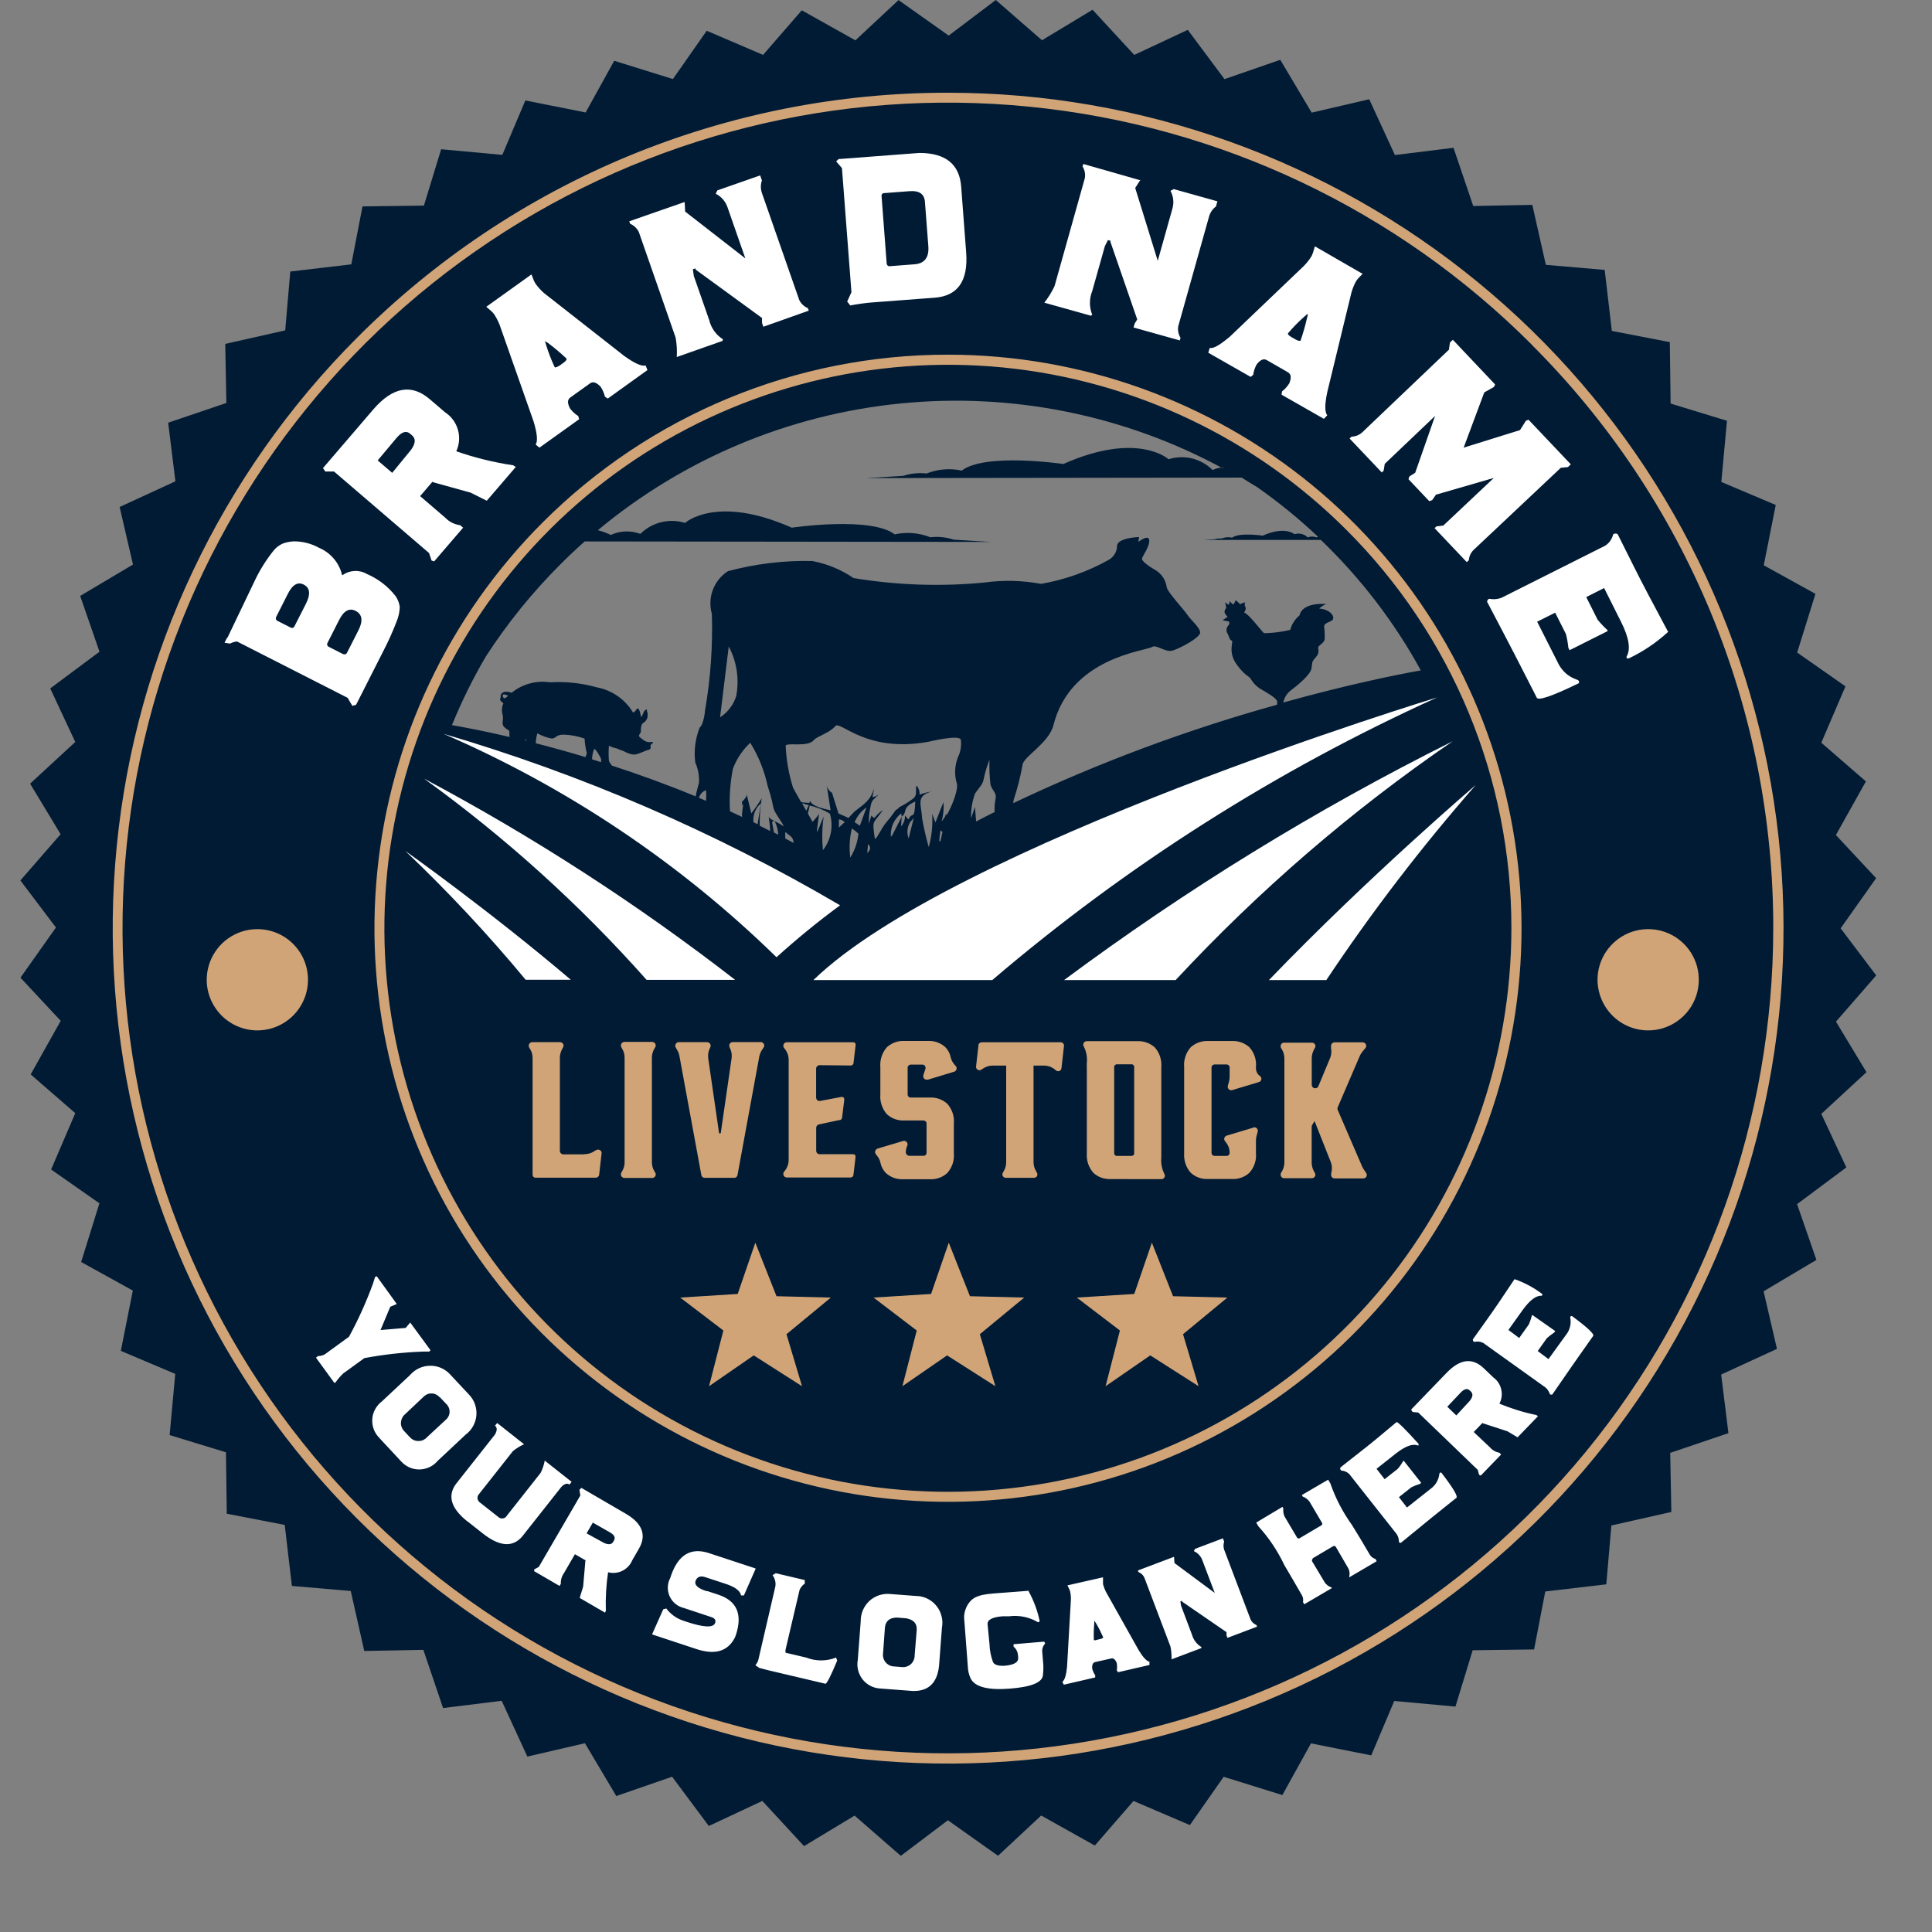
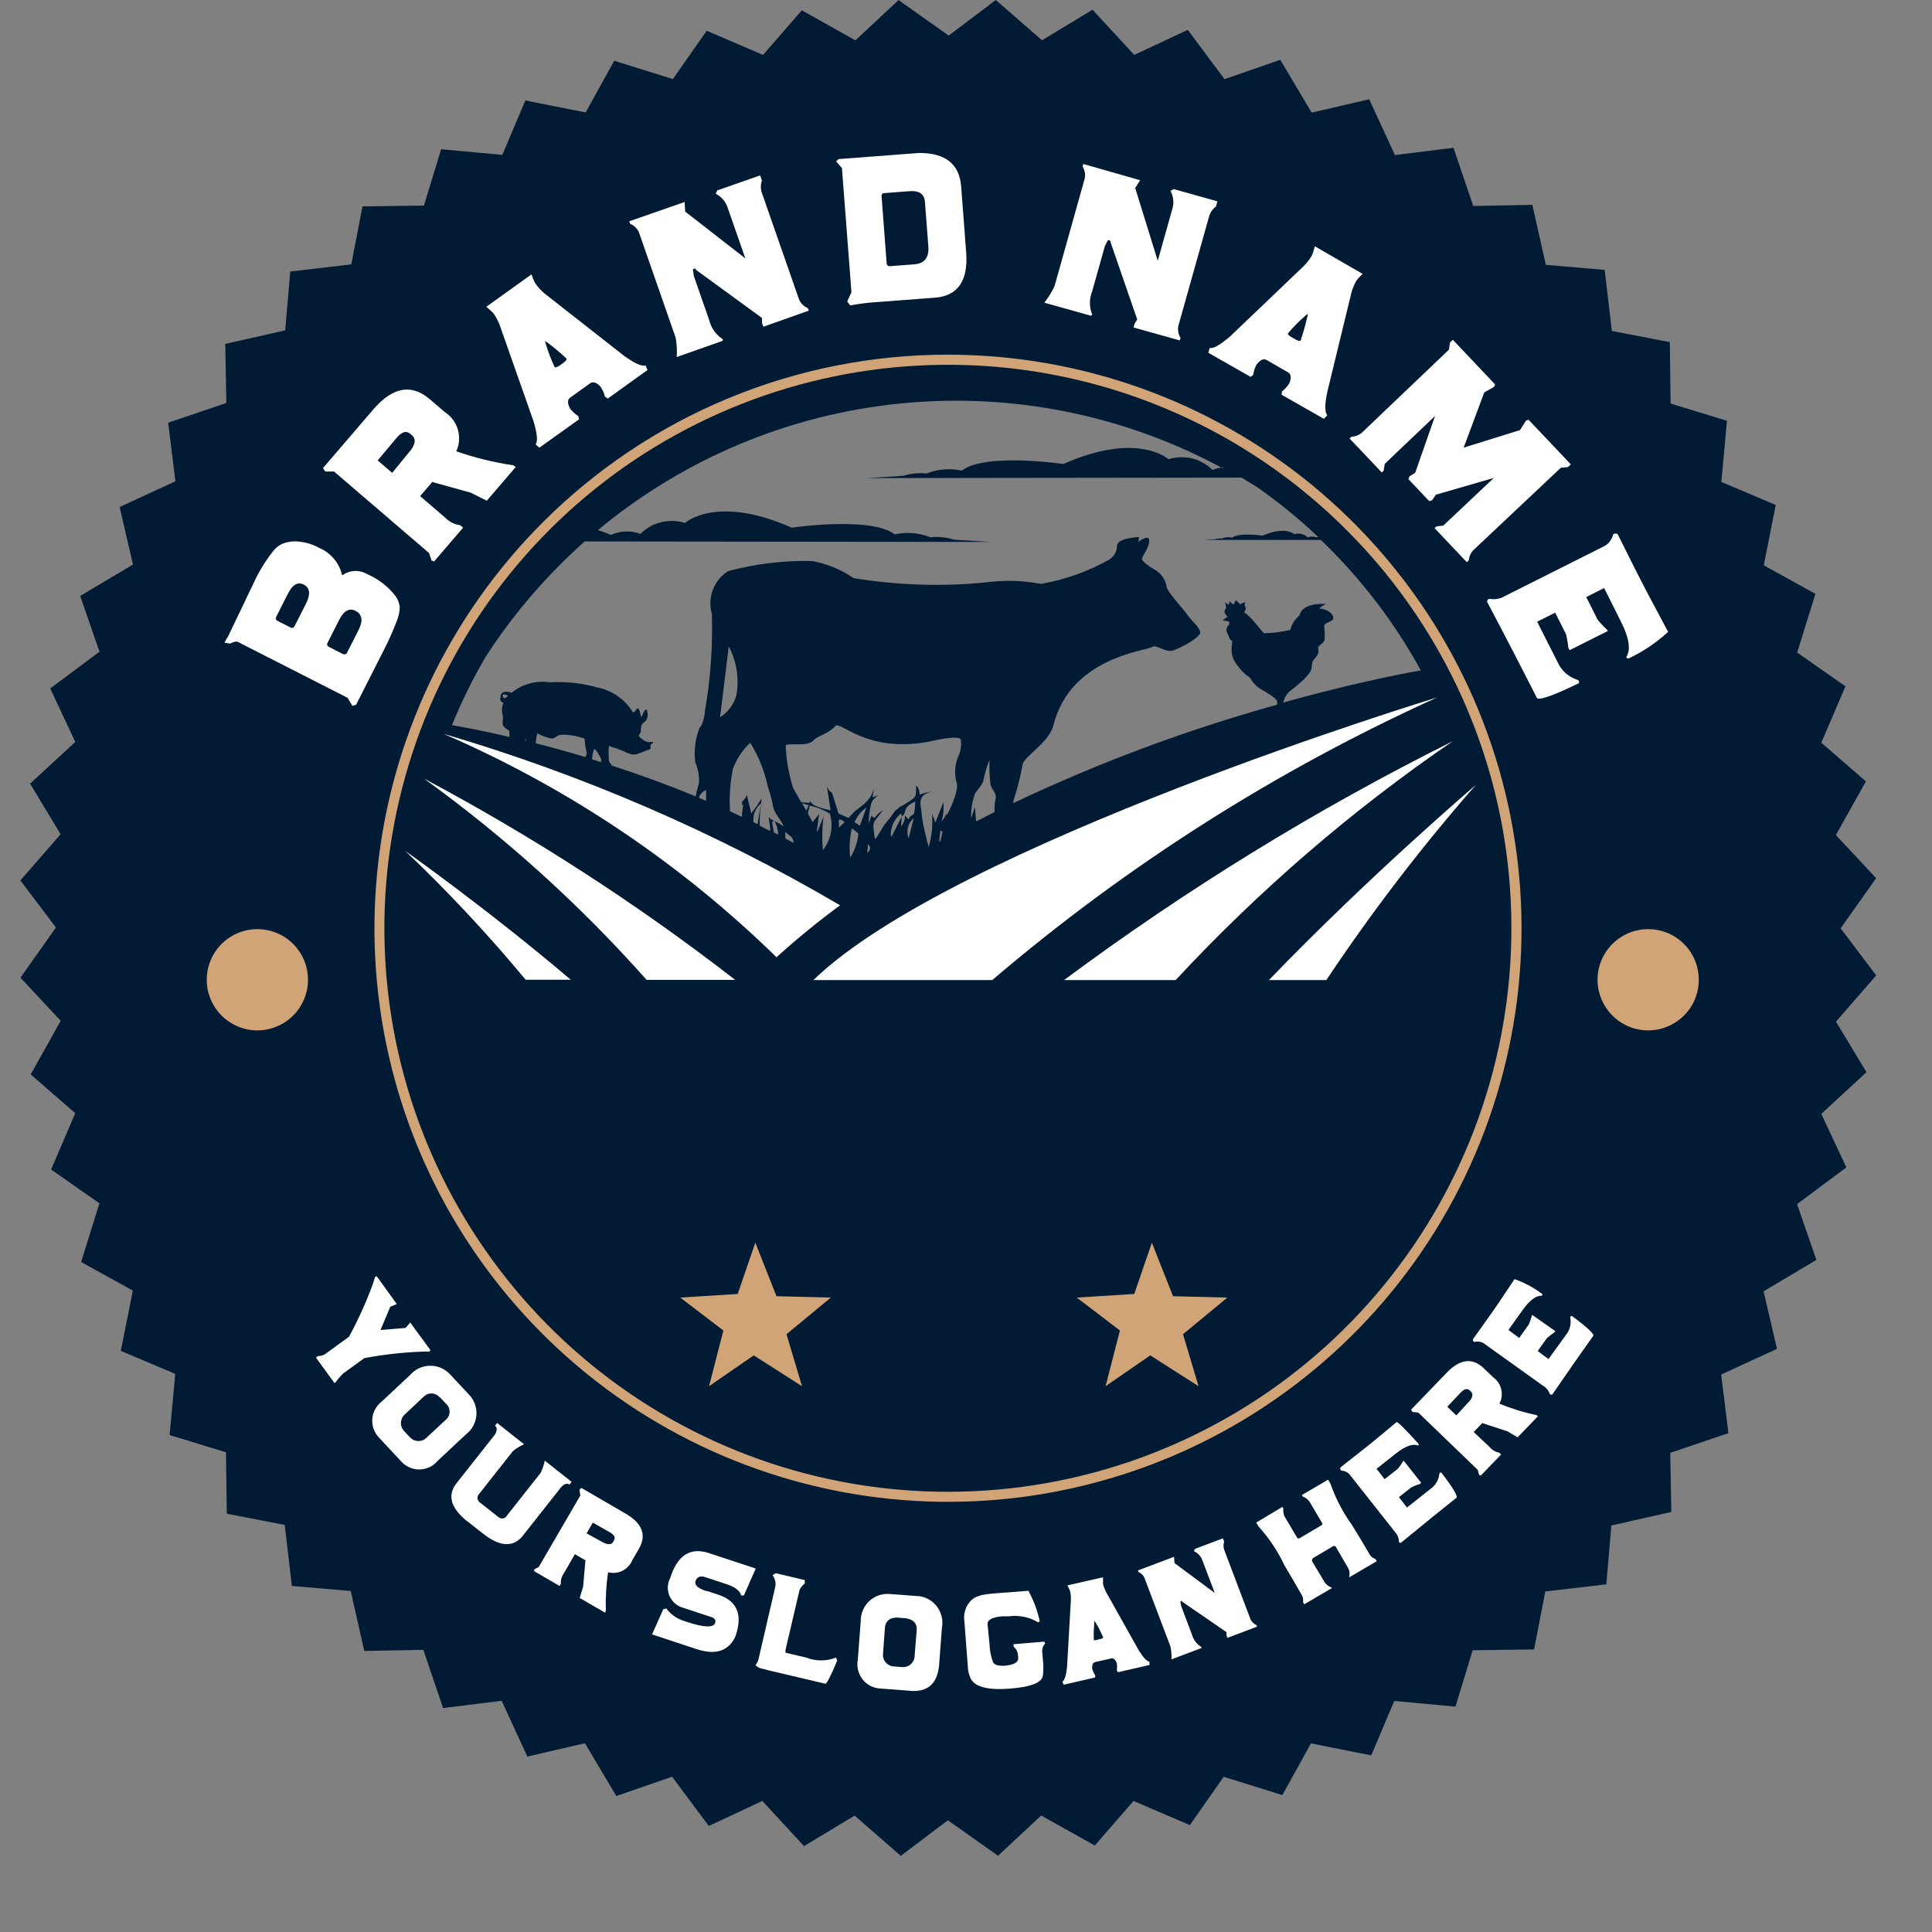
<svg xmlns="http://www.w3.org/2000/svg" width="24" height="24" viewBox="0 0 24 24" fill="none">
  <rect x="0" y="0" width="24" height="24" fill="#808080" stroke="none" />
  <path fill-rule="evenodd" clip-rule="evenodd" d="M11.785 0.442L12.37 0L12.944 0.5L13.572 0.121L14.09 0.682L14.755 0.371L15.211 0.983L15.904 0.743L16.294 1.399L17.009 1.233L17.328 1.926L18.056 1.836L18.301 2.559L19.035 2.545L19.203 3.29L19.934 3.353L20.023 4.111L20.743 4.25L20.753 5.013L21.453 5.227L21.383 5.987L22.059 6.273L21.91 7.022L22.552 7.377L22.325 8.106L22.925 8.526L22.625 9.226L23.179 9.707L22.806 10.373L23.306 10.909L22.865 11.532L23.307 12.117L22.807 12.691L23.186 13.319L22.625 13.837L22.936 14.502L22.324 14.958L22.564 15.651L21.908 16.041L22.074 16.756L21.381 17.075L21.471 17.803L20.748 18.048L20.762 18.782L20.017 18.95L19.954 19.681L19.196 19.77L19.057 20.49L18.294 20.5L18.08 21.2L17.32 21.13L17.034 21.806L16.285 21.657L15.93 22.299L15.201 22.072L14.781 22.672L14.081 22.372L13.6 22.926L12.934 22.553L12.398 23.053L11.775 22.612L11.19 23.054L10.616 22.554L9.988 22.933L9.47 22.372L8.805 22.683L8.349 22.071L7.656 22.311L7.266 21.655L6.551 21.821L6.232 21.128L5.504 21.218L5.259 20.495L4.525 20.509L4.357 19.764L3.626 19.701L3.537 18.943L2.817 18.804L2.807 18.041L2.107 17.827L2.177 17.067L1.501 16.781L1.65 16.032L1.008 15.677L1.235 14.948L0.635 14.528L0.935 13.828L0.381 13.347L0.754 12.681L0.254 12.145L0.695 11.522L0.253 10.937L0.753 10.363L0.374 9.735L0.935 9.217L0.624 8.552L1.236 8.096L0.996 7.403L1.652 7.013L1.486 6.298L2.179 5.979L2.089 5.251L2.812 5.006L2.798 4.272L3.543 4.104L3.606 3.373L4.364 3.284L4.503 2.564L5.266 2.554L5.48 1.854L6.24 1.924L6.526 1.248L7.275 1.397L7.63 0.755L8.359 0.982L8.779 0.382L9.479 0.682L9.96 0.128L10.626 0.501L11.162 0.001L11.785 0.442ZM8.685 9.912L8.77 9.948C8.774 9.904 8.774 9.859 8.77 9.815C8.748 9.824 8.729 9.837 8.714 9.854C8.698 9.872 8.687 9.893 8.681 9.915L8.685 9.912ZM9.053 8.028L8.945 8.911C9.04 8.849 9.11 8.757 9.145 8.649C9.186 8.438 9.153 8.219 9.052 8.029L9.053 8.028ZM6.312 8.641C6.312 8.641 6.263 8.619 6.25 8.629C6.237 8.639 6.25 8.667 6.261 8.673C6.272 8.679 6.304 8.654 6.312 8.641ZM7.356 9.433L7.467 9.468C7.467 9.451 7.467 9.436 7.467 9.428C7.467 9.42 7.395 9.29 7.381 9.305C7.364 9.346 7.355 9.39 7.355 9.434L7.356 9.433ZM6.656 9.233C6.846 9.282 7.056 9.339 7.273 9.405C7.281 9.379 7.29 9.357 7.29 9.357C7.274 9.297 7.265 9.237 7.262 9.175C7.178 9.145 7.089 9.128 7 9.126C6.9 9.126 6.91 9.176 6.851 9.174C6.789 9.162 6.73 9.14 6.675 9.11C6.664 9.15 6.657 9.191 6.656 9.233ZM6.52 9.199H6.538V9.179L6.524 9.195L6.52 9.199ZM10.783 10.484L10.773 10.597C10.817 10.557 10.82 10.524 10.783 10.484ZM10.564 10.651C10.619 10.562 10.653 10.461 10.664 10.356C10.638 10.332 10.611 10.31 10.582 10.291C10.554 10.409 10.547 10.531 10.562 10.651H10.564ZM9.75 10.413L9.858 10.471C9.858 10.444 9.849 10.417 9.831 10.396L9.755 10.335C9.754 10.361 9.754 10.387 9.755 10.413H9.75ZM9.62 10.196C9.591 10.21 9.585 10.188 9.601 10.27L9.614 10.341L9.667 10.369C9.665 10.308 9.649 10.249 9.62 10.196ZM11.288 10.412L11.35 10.167C11.35 10.167 11.339 10.167 11.338 10.176L11.304 10.216C11.286 10.246 11.276 10.28 11.273 10.314C11.27 10.349 11.275 10.384 11.288 10.416V10.412ZM10.421 10.18V10.28L10.494 10.212C10.441 10.179 10.48 10.191 10.418 10.178L10.421 10.18ZM11.202 10.144L11.195 10.104C11.151 10.138 11.117 10.183 11.094 10.233C11.072 10.284 11.063 10.34 11.067 10.395C11.067 10.395 11.078 10.381 11.08 10.383L11.203 10.143L11.202 10.144ZM9.36 10.214L9.411 10.239L9.452 9.981C9.418 10.009 9.393 10.046 9.377 10.086C9.36 10.127 9.355 10.171 9.36 10.215V10.214ZM10.038 10.11L10.094 10.21C10.126 10.174 10.16 10.135 10.175 10.11L10.148 10.316C10.15 10.322 10.152 10.327 10.153 10.333L10.232 10.143C10.212 10.281 10.209 10.422 10.223 10.561C10.272 10.498 10.306 10.423 10.321 10.344C10.336 10.265 10.332 10.184 10.309 10.107C10.231 10.06 10.146 10.026 10.057 10.007C10.053 10.037 10.046 10.068 10.037 10.097L10.038 10.11ZM11.202 10.144L11.193 10.266C11.227 10.229 11.244 10.179 11.242 10.129L11.273 10.168L11.286 10.178C11.334 10.072 11.36 10.207 11.37 9.957C11.196 10.033 11.278 10.089 11.202 10.144ZM10.616 10.215C10.639 10.227 10.661 10.242 10.681 10.258L10.764 10.03C10.698 10.076 10.646 10.14 10.616 10.215ZM10.016 10.071L10.047 10.001C10.016 9.994 9.989 9.987 9.963 9.979L10.016 10.071ZM9.732 10.26C9.727 10.245 9.72 10.231 9.712 10.218C9.552 9.979 9.65 10.11 9.536 9.763C9.495 9.573 9.422 9.392 9.32 9.227C9.224 9.317 9.15 9.428 9.104 9.551C9.07 9.725 9.058 9.902 9.068 10.078L9.218 10.148V10.101C9.224 10.061 9.228 10.021 9.232 9.988L9.218 10.003V9.96C9.254 9.924 9.284 9.887 9.274 9.86L9.333 10.104C9.38 10.044 9.423 9.981 9.462 9.916C9.444 10.029 9.436 10.143 9.437 10.257L9.567 10.323C9.567 10.265 9.557 10.208 9.55 10.155C9.555 10.155 9.563 10.155 9.566 10.164C9.581 10.2 9.555 10.153 9.622 10.202C9.661 10.218 9.699 10.24 9.733 10.265L9.732 10.26ZM11.709 10.336L11.684 10.314C11.675 10.36 11.669 10.407 11.668 10.454L11.684 10.445L11.708 10.336H11.709ZM11.763 10.122C11.838 9.989 11.913 9.786 11.883 9.722C11.854 9.617 11.86 9.505 11.901 9.404C11.933 9.338 11.945 9.264 11.936 9.191C11.924 9.119 11.536 9.214 11.536 9.214C10.75 9.358 10.436 8.942 10.375 9.021C10.314 9.1 10.146 9.15 10.115 9.189C10.038 9.289 9.784 9.219 9.76 9.262C9.767 9.439 9.798 9.614 9.851 9.783C9.86 9.804 9.902 9.876 9.951 9.963C9.971 9.969 9.992 9.971 10.013 9.971C10.07 9.971 10.04 9.992 10.065 9.949C10.081 10.016 10.241 10.049 10.318 10.066L10.269 9.749C10.272 9.77 10.28 9.789 10.291 9.806C10.303 9.824 10.318 9.838 10.336 9.849L10.416 10.105L10.54 10.161L10.616 10.08C10.736 9.986 10.81 9.949 10.859 9.791L10.838 9.903C10.901 9.884 10.862 9.903 10.913 9.868C10.869 9.928 10.828 9.921 10.813 10.026C10.797 10.093 10.791 10.162 10.793 10.231L10.825 10.131C10.883 10.194 10.846 10.142 10.968 10.063C10.84 10.248 10.833 10.172 10.868 10.422C10.868 10.422 10.877 10.412 10.878 10.414C10.879 10.416 10.886 10.408 10.888 10.406L10.943 10.316C10.963 10.278 10.988 10.242 11.015 10.209C11.043 10.177 11.069 10.144 11.094 10.109C11.143 10.033 11.125 10.08 11.175 10.025C11.226 10 11.274 9.971 11.32 9.937C11.396 9.892 11.375 9.855 11.381 9.761C11.408 9.788 11.381 9.733 11.414 9.808C11.422 9.828 11.425 9.85 11.422 9.872C11.47 9.854 11.52 9.841 11.571 9.833C11.371 9.889 11.447 9.996 11.455 10.167C11.476 10.287 11.504 10.406 11.537 10.523C11.575 10.388 11.589 10.248 11.579 10.108L11.62 10.217L11.72 9.964C11.727 10.045 11.719 10.127 11.697 10.205C11.714 10.184 11.73 10.161 11.744 10.137L11.752 10.102V10.118L11.763 10.122ZM12.125 10.205C12.202 10.165 12.279 10.125 12.356 10.087C12.352 10.036 12.356 9.984 12.365 9.934C12.389 9.846 12.322 9.822 12.304 9.744C12.292 9.642 12.288 9.54 12.292 9.438C12.262 9.512 12.239 9.589 12.222 9.667C12.211 9.748 12.162 9.782 12.113 9.857C12.076 9.955 12.06 10.059 12.064 10.164L12.111 10.025L12.126 10.206L12.125 10.205ZM15.185 5.815C13.963 5.154 12.57 4.874 11.188 5.012C9.805 5.149 8.495 5.697 7.427 6.586C7.482 6.601 7.536 6.621 7.588 6.645C7.645 6.619 7.707 6.604 7.77 6.602C7.833 6.6 7.896 6.61 7.955 6.632C8.026 6.561 8.116 6.511 8.213 6.487C8.311 6.463 8.414 6.466 8.51 6.496C8.51 6.496 8.897 6.139 9.835 6.555C9.835 6.555 10.817 6.41 11.114 6.638C11.262 6.606 11.416 6.618 11.557 6.674C11.655 6.663 11.755 6.673 11.849 6.704L12.308 6.732L7.263 6.726C7.158 6.819 7.057 6.915 6.958 7.014C6.611 7.361 6.302 7.743 6.036 8.154C5.875 8.428 5.734 8.714 5.614 9.008C5.756 9.032 6.006 9.079 6.331 9.155C6.324 9.119 6.331 9.1 6.326 9.082C6.321 9.064 6.305 9.073 6.263 9.031C6.221 8.989 6.263 8.942 6.242 8.873C6.23 8.83 6.233 8.784 6.251 8.743C6.257 8.731 6.243 8.732 6.221 8.709C6.215 8.703 6.212 8.695 6.212 8.687C6.212 8.678 6.215 8.67 6.221 8.664C6.219 8.656 6.218 8.649 6.219 8.641C6.221 8.633 6.224 8.626 6.228 8.619C6.264 8.569 6.356 8.606 6.356 8.606C6.421 8.552 6.497 8.513 6.579 8.491C6.661 8.468 6.746 8.463 6.83 8.476C7.026 8.464 7.223 8.485 7.412 8.538C7.505 8.555 7.592 8.592 7.67 8.645C7.748 8.698 7.813 8.768 7.862 8.848C7.877 8.854 7.891 8.834 7.899 8.822C7.906 8.813 7.914 8.804 7.923 8.797C7.954 8.819 7.959 8.908 7.967 8.905C7.975 8.902 7.987 8.865 7.999 8.841C8.003 8.834 8.008 8.827 8.015 8.822C8.021 8.817 8.029 8.814 8.037 8.812C8.035 8.826 8.037 8.841 8.043 8.854C8.06 8.954 7.991 8.974 7.976 8.994C7.964 9.021 7.959 9.051 7.962 9.081C7.962 9.107 7.934 9.126 7.938 9.143C7.942 9.16 7.985 9.185 8 9.198C8.013 9.207 8.027 9.213 8.042 9.216C8.06 9.22 8.079 9.22 8.098 9.216C8.118 9.216 8.112 9.227 8.112 9.227C8.091 9.243 8.073 9.261 8.082 9.279C8.091 9.297 8.064 9.317 8.053 9.316C8.045 9.316 8.038 9.318 8.032 9.323C8.02 9.323 7.994 9.341 7.915 9.367C7.836 9.393 7.745 9.324 7.727 9.323C7.709 9.322 7.667 9.295 7.646 9.294C7.618 9.287 7.59 9.277 7.564 9.264C7.559 9.324 7.559 9.385 7.564 9.445C7.564 9.465 7.59 9.491 7.6 9.51C7.929 9.617 8.281 9.744 8.642 9.893C8.653 9.826 8.674 9.762 8.683 9.724C8.688 9.638 8.672 9.551 8.637 9.472C8.618 9.325 8.637 9.177 8.691 9.039C8.746 8.991 8.758 8.826 8.758 8.826C8.827 8.43 8.855 8.028 8.843 7.626C8.815 7.528 8.819 7.423 8.855 7.328C8.891 7.232 8.957 7.15 9.043 7.095C9.384 7.004 9.736 6.961 10.089 6.969C10.273 7.003 10.448 7.075 10.603 7.181C11.141 7.27 11.689 7.289 12.232 7.236C12.465 7.204 12.701 7.21 12.932 7.253C13.228 7.202 13.514 7.1 13.776 6.953C13.806 6.935 13.832 6.91 13.849 6.88C13.867 6.85 13.876 6.815 13.876 6.78C13.882 6.68 14.149 6.671 14.149 6.671L14.142 6.731C14.142 6.731 14.269 6.631 14.276 6.711C14.283 6.791 14.188 6.911 14.186 6.941C14.184 6.971 14.267 7.033 14.353 7.082C14.39 7.104 14.422 7.134 14.446 7.17C14.47 7.206 14.486 7.247 14.493 7.29C14.493 7.346 14.715 7.581 14.752 7.64C14.789 7.699 14.907 7.794 14.909 7.857C14.911 7.92 14.654 8.057 14.565 8.082C14.476 8.107 14.365 8.003 14.313 8.036C14.237 8.088 13.299 8.163 13.086 9.009C13.029 9.236 12.703 9.403 12.701 9.509C12.675 9.654 12.638 9.797 12.592 9.937C12.589 9.95 12.588 9.964 12.587 9.977C13.642 9.476 14.739 9.067 15.864 8.754C15.867 8.739 15.867 8.724 15.864 8.709C15.851 8.665 15.704 8.586 15.676 8.568C15.623 8.54 15.578 8.498 15.546 8.448C15.516 8.387 15.484 8.418 15.365 8.258C15.246 8.098 15.329 7.964 15.301 7.958C15.273 7.952 15.267 7.9 15.25 7.873C15.24 7.858 15.235 7.84 15.236 7.822C15.237 7.804 15.244 7.787 15.256 7.773C15.263 7.767 15.268 7.758 15.27 7.749C15.272 7.74 15.271 7.73 15.268 7.721L15.187 7.705L15.25 7.662C15.25 7.662 15.212 7.626 15.212 7.603C15.211 7.595 15.213 7.586 15.216 7.578C15.219 7.57 15.224 7.563 15.23 7.557C15.238 7.557 15.218 7.481 15.218 7.481C15.218 7.481 15.256 7.515 15.264 7.51C15.272 7.505 15.273 7.468 15.273 7.468C15.273 7.468 15.314 7.51 15.323 7.507C15.332 7.504 15.346 7.454 15.352 7.457C15.358 7.46 15.409 7.509 15.409 7.509C15.415 7.491 15.47 7.483 15.47 7.483C15.464 7.491 15.462 7.501 15.462 7.511C15.462 7.52 15.464 7.53 15.47 7.538C15.488 7.567 15.454 7.608 15.454 7.608C15.512 7.625 15.676 7.846 15.702 7.866C15.812 7.864 15.921 7.85 16.028 7.825C16.046 7.754 16.087 7.691 16.143 7.645C16.182 7.472 16.477 7.504 16.477 7.504C16.443 7.515 16.413 7.534 16.388 7.56C16.538 7.571 16.588 7.673 16.55 7.704C16.512 7.735 16.441 7.736 16.45 7.793C16.456 7.839 16.457 7.885 16.456 7.931C16.456 7.982 16.398 8.007 16.38 8.031C16.362 8.055 16.404 8.096 16.35 8.159C16.296 8.222 16.303 8.213 16.293 8.299C16.283 8.385 16.093 8.532 16.042 8.571C15.998 8.603 15.965 8.647 15.949 8.699C15.948 8.709 15.944 8.719 15.938 8.728C16.708 8.513 17.321 8.386 17.65 8.328C17.321 7.727 16.902 7.181 16.408 6.707H14.95L15.087 6.699C15.115 6.69 15.145 6.687 15.174 6.69C15.216 6.673 15.262 6.669 15.306 6.679C15.395 6.611 15.686 6.654 15.686 6.654C15.965 6.53 16.08 6.636 16.08 6.636C16.108 6.627 16.139 6.626 16.168 6.633C16.197 6.64 16.224 6.655 16.245 6.676C16.262 6.669 16.281 6.665 16.299 6.665C16.318 6.665 16.337 6.669 16.354 6.676L16.373 6.668C16.136 6.444 15.883 6.238 15.616 6.051C15.549 6.011 15.485 5.972 15.424 5.933L10.768 5.939L11.221 5.911C11.314 5.881 11.413 5.871 11.51 5.882C11.649 5.827 11.801 5.814 11.947 5.846C12.24 5.621 13.209 5.764 13.209 5.764C14.135 5.353 14.516 5.705 14.516 5.705C14.611 5.675 14.712 5.672 14.809 5.695C14.905 5.719 14.993 5.769 15.064 5.839C15.106 5.818 15.153 5.807 15.2 5.806L15.185 5.815Z" fill="#011B34" />
  <path fill-rule="evenodd" clip-rule="evenodd" d="M18.046 9.208C16.352 10.053 14.737 11.046 13.218 12.175H14.604C15.638 11.062 16.792 10.066 18.046 9.208Z" fill="white" />
  <path fill-rule="evenodd" clip-rule="evenodd" d="M5.51 9.116C7.233 9.622 8.888 10.337 10.436 11.246C10.162 11.447 9.898 11.663 9.646 11.891C8.449 10.721 7.047 9.781 5.51 9.116Z" fill="white" />
  <path fill-rule="evenodd" clip-rule="evenodd" d="M5.267 9.672C6.624 10.394 7.917 11.23 9.132 12.172H8.032C7.205 11.24 6.277 10.402 5.267 9.672Z" fill="white" />
  <path fill-rule="evenodd" clip-rule="evenodd" d="M5.035 10.571C5.035 10.571 6.063 11.298 7.091 12.171H6.53C6.064 11.609 5.565 11.075 5.035 10.571Z" fill="white" />
  <path fill-rule="evenodd" clip-rule="evenodd" d="M18.333 9.751C18.333 9.751 17.01 10.879 15.763 12.175H16.476C17.041 11.327 17.662 10.517 18.333 9.751Z" fill="white" />
  <path fill-rule="evenodd" clip-rule="evenodd" d="M17.855 8.663C17.855 8.663 11.835 10.496 10.104 12.175H12.326C13.995 10.75 15.856 9.568 17.855 8.663Z" fill="white" />
  <path fill-rule="evenodd" clip-rule="evenodd" d="M2.827 7.919L3.156 7.232C3.221 7.091 3.303 6.959 3.4 6.838C3.431 6.8 3.471 6.77 3.516 6.751C3.558 6.736 3.602 6.728 3.647 6.725C3.758 6.724 3.868 6.752 3.965 6.806C4.034 6.835 4.095 6.88 4.144 6.937C4.193 6.993 4.228 7.061 4.247 7.133C4.247 7.138 4.247 7.141 4.247 7.143C4.247 7.145 4.253 7.143 4.257 7.143C4.301 7.112 4.352 7.095 4.405 7.093C4.458 7.09 4.511 7.103 4.557 7.13C4.697 7.19 4.82 7.284 4.914 7.405C4.942 7.445 4.959 7.49 4.966 7.538C4.965 7.6 4.951 7.662 4.927 7.72C4.877 7.851 4.819 7.979 4.754 8.103L4.424 8.754L4.378 8.769C4.358 8.738 4.338 8.703 4.319 8.669L2.945 7.969C2.915 7.971 2.885 7.98 2.858 7.995L2.789 7.984L2.82 7.924L2.827 7.919ZM3.442 7.71L3.613 7.797C3.617 7.799 3.621 7.8 3.625 7.8C3.63 7.801 3.634 7.8 3.638 7.799C3.642 7.797 3.646 7.795 3.649 7.792C3.653 7.789 3.655 7.786 3.657 7.782L3.8 7.501C3.86 7.383 3.852 7.303 3.775 7.263C3.698 7.222 3.63 7.264 3.57 7.388L3.429 7.667C3.422 7.688 3.429 7.703 3.444 7.711L3.442 7.71ZM4.082 8.034L4.263 8.126C4.285 8.133 4.3 8.126 4.309 8.112L4.452 7.831C4.512 7.713 4.501 7.633 4.42 7.59C4.339 7.547 4.268 7.587 4.208 7.711L4.067 7.989C4.065 7.993 4.064 7.997 4.064 8.002C4.063 8.006 4.064 8.011 4.065 8.015C4.067 8.019 4.069 8.023 4.072 8.026C4.075 8.029 4.078 8.032 4.082 8.034ZM4.692 5.72L4.872 5.874L5.106 5.588C5.162 5.51 5.167 5.45 5.119 5.409L5.095 5.388C5.047 5.346 4.991 5.364 4.927 5.439L4.693 5.718L4.692 5.72ZM5.374 5.989L5.847 6.12L6.047 6.22L6.407 5.801L6.375 5.78C6.134 5.744 5.898 5.686 5.668 5.606C5.707 5.522 5.714 5.426 5.688 5.337C5.662 5.248 5.606 5.172 5.528 5.121L5.34 4.96C5.113 4.765 4.88 4.806 4.64 5.083L4.012 5.815L4.041 5.857H4.149L5.33 6.87L5.361 6.963L5.393 6.974L5.753 6.555L5.716 6.524C5.646 6.515 5.581 6.483 5.532 6.432L5.219 6.163L5.375 5.981L5.374 5.989ZM6.603 3.411L6.632 3.486C6.639 3.501 6.647 3.515 6.656 3.529C6.685 3.569 6.719 3.606 6.756 3.639L7.756 4.423C7.885 4.515 7.973 4.554 8.02 4.54L8.043 4.597L7.55 4.951L7.515 4.928C7.504 4.884 7.486 4.842 7.461 4.804C7.41 4.75 7.366 4.736 7.33 4.762L7.083 4.939C7.047 4.965 7.047 5.011 7.083 5.077C7.111 5.113 7.144 5.144 7.183 5.168L7.194 5.208L6.701 5.561L6.654 5.522C6.682 5.482 6.674 5.386 6.628 5.234L6.206 4.034C6.187 3.987 6.164 3.942 6.136 3.9C6.125 3.887 6.114 3.875 6.102 3.864L6.041 3.811L6.599 3.411H6.603ZM6.769 4.237L6.783 4.283C6.812 4.378 6.848 4.47 6.89 4.56C6.897 4.57 6.917 4.56 6.949 4.543L7.002 4.505C7.033 4.481 7.044 4.464 7.037 4.454C6.965 4.386 6.889 4.322 6.81 4.262L6.769 4.237ZM8.506 2.509L7.817 2.749L7.828 2.78C7.874 2.799 7.912 2.835 7.935 2.88L8.393 4.194C8.407 4.273 8.412 4.354 8.407 4.435L8.975 4.235L8.981 4.215C8.895 4.161 8.834 4.075 8.81 3.976L8.619 3.429L8.607 3.345L8.638 3.334L8.643 3.35L9.466 3.95V4.011L9.483 4.059L10.047 3.859L10.036 3.828C9.989 3.809 9.952 3.773 9.929 3.728L9.465 2.398C9.447 2.347 9.447 2.292 9.465 2.242L9.443 2.179L8.911 2.365L8.891 2.407C8.958 2.44 9.009 2.498 9.035 2.568L9.259 3.21L8.511 2.628L8.505 2.508L8.506 2.509ZM10.42 1.976L11.42 1.9C11.745 1.9 11.919 2.039 11.94 2.318L12.002 3.135C12.029 3.488 11.899 3.676 11.613 3.698L10.82 3.758C10.761 3.763 10.675 3.774 10.562 3.794L10.524 3.746L10.577 3.63L10.459 2.088L10.387 2.005L10.418 1.975L10.42 1.976ZM10.951 2.435L11.015 3.278C11.021 3.299 11.033 3.308 11.051 3.307L11.361 3.283C11.486 3.273 11.543 3.198 11.532 3.057L11.49 2.509C11.483 2.409 11.418 2.365 11.296 2.375L10.983 2.399C10.961 2.399 10.949 2.415 10.951 2.435ZM14.166 2.235L14.102 2.335L14.382 3.24L14.566 2.585C14.585 2.513 14.576 2.436 14.54 2.371L14.581 2.349L15.123 2.501L15.105 2.565C15.062 2.597 15.031 2.643 15.018 2.695L14.637 4.051C14.628 4.101 14.638 4.153 14.665 4.197L14.656 4.229L14.081 4.068L14.095 4.02L14.127 3.968L13.795 3.007V2.991L13.763 2.982L13.725 3.058L13.568 3.616C13.53 3.71 13.53 3.816 13.568 3.91L13.552 3.922L12.973 3.76C13.023 3.696 13.066 3.627 13.1 3.554L13.476 2.214C13.485 2.163 13.475 2.112 13.448 2.068L13.457 2.037L14.157 2.237L14.166 2.235ZM16.929 3.403L16.334 3.06L16.311 3.137C16.306 3.153 16.299 3.168 16.292 3.183C16.265 3.226 16.234 3.266 16.199 3.302L15.279 4.181C15.159 4.281 15.079 4.332 15.027 4.323L15.01 4.382L15.536 4.682L15.568 4.656C15.574 4.611 15.588 4.568 15.61 4.528C15.655 4.469 15.697 4.451 15.736 4.473L16 4.625C16.039 4.648 16.044 4.693 16.016 4.762C15.992 4.8 15.962 4.834 15.926 4.862L15.92 4.903L16.446 5.203L16.488 5.159C16.456 5.122 16.455 5.025 16.488 4.87L16.788 3.634C16.802 3.585 16.821 3.538 16.845 3.494C16.855 3.478 16.866 3.465 16.875 3.455L16.931 3.397L16.929 3.403ZM16.245 3.895C16.245 3.909 16.245 3.925 16.238 3.943C16.216 4.04 16.189 4.135 16.157 4.229C16.151 4.24 16.13 4.236 16.096 4.218L16.04 4.186C16.007 4.166 15.994 4.15 16.001 4.139C16.066 4.063 16.135 3.992 16.21 3.927L16.246 3.896L16.245 3.895ZM17.496 5.953L17.509 5.918L17.58 5.873L17.827 5.167L17.202 5.762L17.188 5.847L17.165 5.869L16.765 5.447L16.79 5.424C16.839 5.423 16.886 5.404 16.922 5.371L17.999 4.344L18.012 4.255L18.048 4.221L18.573 4.776L18.558 4.807L18.438 4.875L18.182 5.561L18.882 5.343L18.956 5.226L18.988 5.214L19.513 5.768L19.478 5.802L19.389 5.811L18.306 6.831C18.271 6.865 18.25 6.911 18.246 6.96L18.221 6.983L17.821 6.561L17.844 6.539L17.929 6.529L18.557 5.937L17.838 6.145L17.79 6.214L17.754 6.225L17.497 5.953H17.496ZM20.724 7.853C20.535 7.501 20.393 7.232 20.3 7.045L20.1 6.645C20.092 6.629 20.077 6.624 20.055 6.63L20.04 6.637C20.026 6.695 19.991 6.746 19.94 6.779L18.652 7.426C18.607 7.443 18.558 7.448 18.511 7.44C18.505 7.438 18.5 7.438 18.494 7.44C18.488 7.443 18.483 7.449 18.479 7.455C18.476 7.461 18.473 7.468 18.473 7.475C18.728 7.958 18.923 8.336 19.06 8.607L19.09 8.667C19.109 8.706 19.279 8.649 19.598 8.494L19.613 8.487C19.615 8.483 19.616 8.478 19.616 8.473C19.616 8.469 19.615 8.464 19.613 8.46C19.611 8.456 19.607 8.452 19.604 8.45C19.6 8.447 19.596 8.445 19.591 8.444C19.537 8.426 19.488 8.398 19.446 8.36C19.404 8.321 19.371 8.275 19.348 8.223L19.095 7.723L19.319 7.611L19.453 7.877C19.467 7.933 19.477 7.99 19.483 8.048L19.498 8.077L19.972 7.839L19.965 7.824C19.922 7.785 19.883 7.743 19.846 7.698L19.705 7.417L19.927 7.305L20.135 7.72C20.236 7.92 20.26 8.065 20.206 8.156C20.205 8.161 20.205 8.166 20.206 8.171C20.206 8.178 20.219 8.181 20.235 8.178C20.412 8.094 20.575 7.984 20.719 7.852L20.724 7.853Z" fill="white" />
  <path fill-rule="evenodd" clip-rule="evenodd" d="M11.776 4.406C13.425 4.406 15.022 4.978 16.296 6.023C17.57 7.069 18.443 8.524 18.764 10.141C19.086 11.758 18.837 13.436 18.06 14.89C17.283 16.344 16.026 17.483 14.503 18.114C12.98 18.745 11.286 18.828 9.708 18.349C8.131 17.871 6.768 16.86 5.852 15.49C4.936 14.119 4.524 12.474 4.686 10.833C4.847 9.193 5.573 7.659 6.738 6.493C7.399 5.831 8.184 5.305 9.049 4.947C9.913 4.589 10.84 4.405 11.776 4.406ZM16.725 6.582C15.58 5.437 14.073 4.724 12.461 4.565C10.85 4.407 9.233 4.812 7.886 5.711C6.54 6.611 5.547 7.95 5.077 9.5C4.606 11.05 4.688 12.714 5.308 14.211C5.928 15.707 7.047 16.942 8.475 17.705C9.904 18.469 11.553 18.713 13.141 18.397C14.729 18.081 16.159 17.224 17.186 15.972C18.214 14.72 18.775 13.151 18.775 11.531C18.776 10.612 18.596 9.701 18.244 8.852C17.892 8.003 17.376 7.231 16.725 6.582Z" fill="#D0A477" />
  <path fill-rule="evenodd" clip-rule="evenodd" d="M4.275 17.051C4.234 17.088 4.197 17.131 4.165 17.177H4.152L3.925 16.865L3.952 16.845C3.981 16.846 4.01 16.838 4.035 16.824L4.335 16.606C4.452 16.392 4.552 16.17 4.635 15.941L4.659 15.863L4.68 15.854L4.929 16.199L4.848 16.233L4.727 16.522L5.039 16.496L5.096 16.429L5.348 16.773L5.332 16.79H5.251C5.008 16.799 4.766 16.826 4.526 16.871L4.277 17.052L4.275 17.051ZM5.827 17.325L5.593 17.075C5.562 17.04 5.523 17.012 5.479 16.993C5.436 16.974 5.389 16.965 5.342 16.966C5.294 16.966 5.248 16.977 5.205 16.997C5.162 17.017 5.124 17.046 5.093 17.082L4.745 17.408C4.711 17.433 4.683 17.466 4.662 17.503C4.641 17.54 4.628 17.581 4.625 17.624C4.621 17.666 4.627 17.709 4.641 17.749C4.655 17.79 4.678 17.826 4.707 17.857L4.986 18.157C5.015 18.188 5.05 18.213 5.089 18.23C5.128 18.247 5.171 18.255 5.213 18.254C5.256 18.253 5.298 18.243 5.336 18.225C5.375 18.207 5.409 18.18 5.436 18.148L5.784 17.822C5.822 17.794 5.854 17.758 5.877 17.716C5.9 17.674 5.914 17.628 5.918 17.581C5.922 17.534 5.915 17.486 5.899 17.441C5.883 17.397 5.858 17.356 5.824 17.322L5.827 17.325ZM5.461 17.353L5.539 17.436C5.554 17.448 5.565 17.464 5.573 17.481C5.581 17.498 5.585 17.517 5.585 17.536C5.585 17.555 5.581 17.574 5.573 17.591C5.565 17.608 5.554 17.623 5.539 17.636L5.305 17.853C5.292 17.868 5.275 17.88 5.257 17.889C5.239 17.897 5.219 17.901 5.198 17.901C5.178 17.901 5.158 17.897 5.14 17.889C5.121 17.88 5.105 17.868 5.091 17.853L5.021 17.778C5.007 17.764 4.996 17.746 4.989 17.727C4.982 17.709 4.979 17.689 4.981 17.669C4.982 17.648 4.988 17.629 4.997 17.611C5.006 17.593 5.02 17.577 5.035 17.565L5.267 17.346C5.281 17.333 5.296 17.324 5.314 17.317C5.331 17.311 5.349 17.309 5.368 17.31C5.386 17.311 5.404 17.316 5.42 17.325C5.436 17.333 5.451 17.345 5.462 17.359L5.461 17.353ZM5.809 18.902C5.605 18.741 5.556 18.586 5.661 18.438L6.149 17.82C6.177 17.769 6.178 17.732 6.149 17.711L6.176 17.677L6.51 17.941C6.46 17.963 6.414 17.992 6.371 18.027L5.952 18.558C5.945 18.566 5.939 18.575 5.935 18.584C5.932 18.595 5.931 18.605 5.932 18.616C5.933 18.626 5.937 18.636 5.943 18.645C5.948 18.654 5.956 18.662 5.965 18.667L6.187 18.842C6.195 18.85 6.204 18.856 6.214 18.859C6.224 18.863 6.235 18.864 6.245 18.863C6.256 18.861 6.266 18.858 6.275 18.852C6.284 18.846 6.291 18.838 6.296 18.829L6.715 18.298C6.74 18.249 6.757 18.198 6.767 18.144L7.101 18.408L7.074 18.442C7.047 18.421 7.013 18.431 6.974 18.47L6.486 19.088C6.367 19.225 6.205 19.212 6 19.051L5.811 18.902H5.809ZM7.365 18.913L7.287 19.048L7.5 19.165C7.557 19.192 7.6 19.188 7.618 19.152L7.628 19.134C7.649 19.098 7.628 19.064 7.574 19.034L7.365 18.915V18.913ZM7.272 19.387L7.244 19.71L7.201 19.85L7.516 20.033L7.526 20.01C7.521 19.85 7.53 19.689 7.554 19.531C7.614 19.547 7.677 19.54 7.732 19.513C7.787 19.485 7.831 19.439 7.854 19.382L7.936 19.24C8.035 19.07 7.98 18.924 7.772 18.803L7.222 18.483L7.198 18.507L7.209 18.578L6.693 19.465L6.636 19.496V19.518L6.951 19.701L6.967 19.674C6.964 19.627 6.978 19.581 7.005 19.543L7.142 19.307L7.279 19.386L7.272 19.387ZM9.387 19.487L9.241 19.819H9.206C9.193 19.761 9.136 19.719 9.035 19.682L8.758 19.591C8.697 19.571 8.658 19.591 8.64 19.64C8.624 19.689 8.669 19.731 8.774 19.765H8.787L8.887 19.798L8.921 19.809C9.153 19.885 9.226 20.052 9.142 20.309L9.129 20.343C9.041 20.514 8.882 20.562 8.651 20.485L8.1 20.303L8.239 19.991L8.277 19.981C8.33 20.052 8.403 20.105 8.486 20.132L8.53 20.147C8.745 20.218 8.863 20.223 8.884 20.16C8.894 20.129 8.884 20.106 8.842 20.09L8.495 19.975C8.457 19.966 8.42 19.948 8.39 19.923C8.359 19.898 8.335 19.865 8.318 19.829C8.302 19.793 8.294 19.753 8.296 19.714C8.297 19.674 8.308 19.635 8.327 19.6L8.336 19.572C8.426 19.313 8.583 19.22 8.806 19.293L9.383 19.483L9.387 19.487ZM9.637 19.543L9.597 19.567C9.612 19.588 9.623 19.611 9.629 19.636C9.635 19.66 9.636 19.686 9.631 19.711L9.419 20.625C9.411 20.647 9.399 20.668 9.384 20.686L9.431 20.719L9.554 20.751L10.254 20.916C10.27 20.916 10.319 20.824 10.4 20.628L10.386 20.591C10.267 20.638 10.135 20.638 10.015 20.591L9.76 20.531C9.756 20.516 9.756 20.501 9.76 20.486L9.933 19.749C9.947 19.718 9.969 19.692 9.997 19.672V19.628L9.633 19.542L9.637 19.543ZM11.396 19.826C11.443 19.829 11.489 19.842 11.53 19.864C11.572 19.886 11.608 19.917 11.637 19.954C11.666 19.991 11.686 20.034 11.697 20.08C11.709 20.125 11.71 20.173 11.701 20.219L11.665 20.695C11.642 20.907 11.533 21.011 11.339 21.006L10.932 20.975C10.89 20.973 10.848 20.961 10.81 20.941C10.773 20.921 10.739 20.893 10.713 20.859C10.687 20.825 10.669 20.786 10.659 20.745C10.649 20.703 10.648 20.66 10.656 20.618L10.692 20.142C10.691 20.095 10.7 20.049 10.718 20.005C10.736 19.962 10.763 19.923 10.797 19.89C10.831 19.858 10.872 19.834 10.916 19.818C10.96 19.803 11.008 19.797 11.054 19.801L11.395 19.827L11.396 19.826ZM11.145 20.094C11.052 20.094 11.002 20.136 10.993 20.216L10.97 20.534C10.967 20.554 10.968 20.574 10.973 20.594C10.978 20.614 10.987 20.632 11 20.648C11.012 20.663 11.028 20.676 11.046 20.686C11.064 20.695 11.084 20.7 11.104 20.701L11.204 20.709C11.225 20.711 11.245 20.709 11.264 20.702C11.283 20.696 11.301 20.686 11.316 20.672C11.331 20.658 11.342 20.641 11.351 20.623C11.358 20.604 11.363 20.584 11.362 20.564L11.388 20.246C11.392 20.167 11.348 20.119 11.256 20.103L11.143 20.094H11.145ZM12.778 19.767C12.842 19.884 12.889 20.01 12.916 20.141L12.896 20.153C12.788 20.088 12.661 20.062 12.535 20.078C12.509 20.078 12.484 20.078 12.461 20.078H12.455C12.326 20.088 12.263 20.122 12.268 20.178L12.292 20.424C12.294 20.5 12.309 20.575 12.335 20.646C12.349 20.677 12.389 20.693 12.455 20.693H12.472C12.594 20.684 12.653 20.651 12.648 20.593C12.648 20.583 12.648 20.565 12.642 20.538C12.635 20.505 12.617 20.476 12.591 20.455V20.425L12.971 20.393L12.984 20.415C12.961 20.439 12.947 20.471 12.946 20.505L12.956 20.63C12.963 20.688 12.963 20.746 12.956 20.804C12.953 20.899 12.815 20.956 12.541 20.977C12.268 20.998 12.106 20.954 12.056 20.847C12.036 20.803 12.025 20.755 12.023 20.707L11.98 20.14C11.973 20.093 11.976 20.044 11.992 19.998C12.006 19.953 12.032 19.912 12.066 19.878C12.085 19.861 12.106 19.847 12.129 19.837C12.152 19.827 12.175 19.82 12.199 19.814C12.245 19.805 12.291 19.798 12.337 19.795L12.784 19.761L12.778 19.767ZM13.702 19.594V19.647C13.702 19.656 13.702 19.667 13.702 19.679C13.711 19.711 13.722 19.742 13.737 19.772L14.148 20.504C14.203 20.593 14.248 20.639 14.279 20.642V20.683L13.889 20.773L13.873 20.75C13.878 20.721 13.878 20.691 13.873 20.661C13.856 20.615 13.833 20.595 13.804 20.602L13.604 20.647C13.576 20.654 13.563 20.682 13.568 20.73C13.576 20.759 13.588 20.787 13.605 20.811V20.838L13.215 20.928L13.197 20.892C13.224 20.875 13.244 20.814 13.255 20.71L13.303 19.872C13.304 19.838 13.301 19.805 13.294 19.772C13.291 19.761 13.288 19.751 13.283 19.741L13.26 19.694L13.701 19.594H13.702ZM13.593 20.139V20.17C13.587 20.236 13.585 20.303 13.588 20.37C13.588 20.378 13.603 20.379 13.628 20.37L13.67 20.36C13.695 20.354 13.706 20.346 13.704 20.338C13.678 20.279 13.648 20.22 13.615 20.164L13.597 20.137L13.593 20.139ZM14.585 19.339L14.135 19.509L14.143 19.529C14.175 19.542 14.2 19.565 14.215 19.596L14.54 20.454C14.551 20.506 14.555 20.56 14.553 20.613L14.924 20.473V20.46C14.867 20.426 14.825 20.37 14.807 20.306L14.672 19.948L14.663 19.893L14.683 19.885V19.895L15.236 20.275V20.315L15.248 20.346L15.616 20.207L15.608 20.187C15.577 20.174 15.551 20.151 15.536 20.12L15.207 19.251C15.196 19.219 15.196 19.183 15.207 19.151L15.191 19.11L14.844 19.241L14.831 19.269C14.876 19.289 14.911 19.325 14.931 19.369L15.09 19.788L14.59 19.417L14.584 19.338L14.585 19.339ZM16.306 19.364C16.302 19.368 16.299 19.373 16.298 19.378C16.297 19.383 16.297 19.389 16.299 19.394L16.451 19.648C16.471 19.683 16.504 19.709 16.543 19.721V19.729L16.202 19.929L16.186 19.902C16.192 19.874 16.188 19.845 16.174 19.819C16.092 19.676 16.019 19.551 15.955 19.443C15.872 19.267 15.763 19.104 15.632 18.96L15.605 18.914L15.931 18.719L15.942 18.738C15.938 18.772 15.943 18.807 15.957 18.838L16.114 19.103C16.118 19.107 16.123 19.11 16.128 19.111C16.133 19.112 16.139 19.111 16.143 19.109L16.415 18.948C16.42 18.945 16.423 18.941 16.425 18.936C16.427 18.93 16.426 18.925 16.424 18.92L16.268 18.655C16.247 18.626 16.218 18.603 16.183 18.591L16.172 18.572L16.499 18.381L16.526 18.427C16.59 18.611 16.68 18.785 16.794 18.943C16.861 19.05 16.936 19.175 17.018 19.316C17.034 19.34 17.058 19.358 17.086 19.366L17.102 19.394L16.761 19.594V19.586C16.77 19.546 16.764 19.505 16.742 19.47L16.593 19.214C16.59 19.21 16.585 19.207 16.58 19.205C16.574 19.204 16.569 19.204 16.563 19.206L16.308 19.357L16.306 19.364ZM17.351 17.664C17.151 17.833 16.996 17.96 16.885 18.045L16.654 18.227C16.65 18.232 16.648 18.237 16.648 18.243C16.648 18.249 16.65 18.255 16.654 18.259L16.661 18.268C16.699 18.27 16.735 18.285 16.761 18.311L17.35 19.057C17.367 19.084 17.377 19.114 17.378 19.146C17.378 19.149 17.378 19.153 17.378 19.156C17.381 19.16 17.385 19.162 17.39 19.164C17.394 19.165 17.399 19.166 17.403 19.165C17.681 18.936 17.899 18.76 18.056 18.635L18.091 18.608C18.114 18.59 18.054 18.488 17.912 18.303L17.905 18.294C17.903 18.293 17.9 18.292 17.897 18.292C17.894 18.292 17.891 18.293 17.888 18.294C17.886 18.296 17.884 18.299 17.883 18.301C17.881 18.304 17.881 18.307 17.88 18.31C17.876 18.347 17.864 18.383 17.845 18.415C17.826 18.447 17.801 18.474 17.77 18.496L17.478 18.727L17.378 18.598L17.532 18.476C17.567 18.459 17.602 18.445 17.638 18.434L17.655 18.421L17.438 18.146L17.429 18.153C17.41 18.186 17.388 18.218 17.363 18.247L17.2 18.375L17.1 18.246L17.34 18.056C17.458 17.964 17.548 17.931 17.612 17.956H17.622C17.622 17.956 17.622 17.946 17.622 17.936C17.451 17.747 17.359 17.657 17.347 17.666L17.351 17.664ZM17.979 17.475L18.091 17.583L18.256 17.404C18.296 17.355 18.302 17.316 18.272 17.286L18.257 17.272C18.227 17.243 18.19 17.253 18.144 17.3L17.979 17.475ZM18.417 17.675L18.307 17.789L18.507 17.978C18.538 18.014 18.579 18.038 18.625 18.046L18.648 18.068L18.395 18.33L18.374 18.321L18.357 18.259L17.618 17.547L17.547 17.54L17.529 17.511L17.971 17.053C18.138 16.88 18.292 16.862 18.434 16.999L18.552 17.112C18.602 17.148 18.636 17.201 18.649 17.261C18.663 17.32 18.655 17.383 18.626 17.437C18.775 17.498 18.928 17.546 19.085 17.578L19.105 17.593L18.852 17.855L18.726 17.78L18.419 17.68L18.417 17.675ZM18.817 15.891C18.939 15.934 19.053 15.995 19.156 16.073C19.162 16.082 19.164 16.088 19.156 16.092C19.154 16.094 19.151 16.096 19.148 16.097C19.082 16.092 19.004 16.151 18.916 16.272L18.738 16.521L18.872 16.621L18.992 16.452C19.007 16.417 19.02 16.381 19.029 16.344L19.035 16.335L19.32 16.535L19.307 16.553C19.275 16.574 19.245 16.598 19.216 16.623L19.102 16.783L19.236 16.883L19.453 16.583C19.477 16.554 19.493 16.52 19.503 16.484C19.512 16.448 19.514 16.41 19.507 16.373C19.506 16.37 19.506 16.367 19.506 16.364C19.506 16.361 19.508 16.358 19.509 16.355C19.511 16.353 19.514 16.351 19.516 16.349C19.519 16.348 19.522 16.347 19.525 16.347L19.534 16.353C19.722 16.492 19.808 16.573 19.791 16.596L19.765 16.632C19.649 16.795 19.488 17.025 19.284 17.322C19.28 17.324 19.276 17.325 19.271 17.325C19.267 17.325 19.262 17.324 19.258 17.322C19.255 17.32 19.253 17.317 19.251 17.313C19.241 17.283 19.223 17.257 19.199 17.236L18.426 16.683C18.392 16.665 18.352 16.66 18.314 16.67L18.305 16.664C18.295 16.653 18.293 16.643 18.3 16.633L18.471 16.393C18.551 16.282 18.665 16.115 18.812 15.893L18.817 15.891Z" fill="white" />
-   <path fill-rule="evenodd" clip-rule="evenodd" d="M7.261 14.34H6.998C6.987 14.34 6.976 14.335 6.968 14.327C6.96 14.319 6.955 14.308 6.955 14.297V13.136C6.956 13.101 6.965 13.067 6.981 13.036L6.995 13.01C6.999 13.004 7.001 12.996 7.001 12.989C7.001 12.981 6.998 12.974 6.995 12.967C6.991 12.961 6.985 12.955 6.979 12.952C6.972 12.948 6.965 12.946 6.957 12.946H6.611C6.604 12.946 6.596 12.948 6.59 12.952C6.583 12.956 6.578 12.961 6.574 12.968C6.57 12.975 6.568 12.982 6.568 12.989C6.568 12.997 6.57 13.005 6.573 13.011L6.586 13.033C6.606 13.066 6.616 13.103 6.616 13.141V14.594C6.616 14.599 6.617 14.604 6.619 14.608C6.621 14.612 6.623 14.616 6.627 14.62C6.63 14.623 6.634 14.626 6.638 14.627C6.643 14.629 6.647 14.63 6.652 14.63H7.4C7.411 14.63 7.421 14.626 7.429 14.619C7.437 14.612 7.442 14.603 7.443 14.592L7.473 14.328C7.474 14.32 7.473 14.311 7.469 14.303C7.465 14.296 7.458 14.29 7.451 14.286C7.443 14.281 7.435 14.28 7.426 14.281C7.418 14.281 7.41 14.285 7.403 14.29H7.397C7.359 14.321 7.311 14.337 7.262 14.337L7.261 14.34ZM7.718 13.008L7.731 13.032C7.75 13.064 7.759 13.101 7.759 13.138V14.438C7.759 14.475 7.75 14.512 7.731 14.544L7.718 14.568C7.715 14.575 7.713 14.582 7.713 14.59C7.713 14.597 7.715 14.605 7.719 14.611C7.723 14.618 7.728 14.623 7.735 14.627C7.741 14.631 7.749 14.633 7.756 14.633H8.102C8.11 14.633 8.117 14.631 8.124 14.627C8.13 14.623 8.136 14.618 8.14 14.611C8.143 14.605 8.145 14.597 8.146 14.59C8.146 14.582 8.144 14.575 8.14 14.568L8.126 14.544C8.108 14.512 8.098 14.475 8.098 14.438V13.138C8.098 13.101 8.108 13.065 8.126 13.032L8.14 13.008C8.144 13.002 8.146 12.994 8.146 12.986C8.145 12.979 8.143 12.972 8.14 12.965C8.136 12.959 8.13 12.953 8.124 12.949C8.117 12.945 8.11 12.943 8.102 12.943H7.756C7.749 12.943 7.741 12.945 7.735 12.949C7.728 12.953 7.723 12.959 7.719 12.965C7.715 12.972 7.713 12.979 7.713 12.986C7.713 12.994 7.715 13.002 7.718 13.008ZM9.062 13.008L9.071 13.027C9.088 13.065 9.094 13.106 9.088 13.147L8.953 14.079H8.933L8.798 13.148C8.792 13.107 8.798 13.064 8.816 13.026L8.824 13.008C8.827 13.002 8.829 12.994 8.828 12.987C8.828 12.98 8.825 12.973 8.821 12.967C8.817 12.961 8.812 12.955 8.806 12.952C8.799 12.948 8.792 12.946 8.785 12.946H8.431C8.424 12.946 8.417 12.948 8.41 12.952C8.404 12.956 8.398 12.961 8.395 12.968C8.391 12.974 8.389 12.981 8.388 12.989C8.388 12.996 8.39 13.004 8.393 13.01L8.417 13.053C8.429 13.073 8.436 13.095 8.44 13.118L8.712 14.595C8.714 14.606 8.72 14.616 8.729 14.623C8.738 14.63 8.749 14.633 8.76 14.631H9.114C9.125 14.633 9.137 14.63 9.146 14.623C9.154 14.616 9.161 14.606 9.162 14.595L9.432 13.125C9.437 13.097 9.448 13.071 9.463 13.047L9.486 13.012C9.491 13.006 9.493 12.998 9.494 12.99C9.494 12.983 9.492 12.975 9.488 12.968C9.485 12.961 9.479 12.955 9.472 12.951C9.466 12.947 9.458 12.945 9.45 12.945H9.102C9.095 12.945 9.088 12.947 9.082 12.95C9.075 12.954 9.07 12.959 9.066 12.965C9.062 12.971 9.06 12.978 9.059 12.985C9.059 12.992 9.06 13 9.063 13.006L9.062 13.008ZM10.562 13.236C10.567 13.237 10.572 13.236 10.577 13.235C10.582 13.234 10.586 13.231 10.59 13.228C10.594 13.225 10.597 13.221 10.6 13.216C10.602 13.212 10.603 13.207 10.603 13.202L10.629 12.983C10.629 12.959 10.621 12.947 10.595 12.947H9.773C9.765 12.947 9.757 12.95 9.75 12.954C9.743 12.959 9.737 12.966 9.734 12.974C9.731 12.981 9.73 12.99 9.731 12.998C9.732 13.006 9.736 13.014 9.741 13.02C9.777 13.06 9.797 13.112 9.797 13.165V14.409C9.797 14.463 9.777 14.514 9.741 14.554C9.736 14.56 9.732 14.568 9.731 14.576C9.73 14.585 9.731 14.593 9.734 14.601C9.737 14.608 9.743 14.615 9.75 14.62C9.757 14.624 9.765 14.627 9.773 14.627H10.561C10.566 14.628 10.571 14.627 10.576 14.626C10.581 14.624 10.585 14.622 10.589 14.619C10.593 14.616 10.596 14.612 10.598 14.607C10.6 14.603 10.602 14.598 10.602 14.593L10.628 14.374C10.628 14.35 10.62 14.338 10.594 14.338H10.182C10.171 14.338 10.16 14.334 10.152 14.326C10.144 14.318 10.139 14.306 10.139 14.295V14.01C10.139 14 10.143 13.991 10.149 13.983C10.155 13.975 10.164 13.97 10.173 13.968L10.42 13.915C10.425 13.916 10.43 13.916 10.435 13.914C10.44 13.913 10.444 13.91 10.448 13.907C10.452 13.904 10.455 13.9 10.457 13.896C10.46 13.891 10.461 13.886 10.461 13.881L10.488 13.662C10.488 13.638 10.48 13.626 10.454 13.626L10.19 13.676C10.184 13.678 10.178 13.677 10.171 13.676C10.165 13.675 10.159 13.672 10.154 13.668C10.149 13.664 10.145 13.659 10.143 13.653C10.14 13.647 10.138 13.641 10.138 13.634V13.275C10.138 13.264 10.143 13.253 10.151 13.245C10.159 13.237 10.17 13.232 10.181 13.232L10.562 13.236ZM11.524 13.413L11.853 13.313C11.86 13.311 11.866 13.307 11.871 13.302C11.876 13.297 11.88 13.29 11.882 13.283C11.884 13.277 11.884 13.269 11.883 13.262C11.881 13.255 11.878 13.249 11.873 13.243L11.856 13.224C11.834 13.198 11.818 13.168 11.81 13.135C11.801 13.088 11.778 13.044 11.744 13.009C11.715 12.982 11.681 12.962 11.643 12.948C11.606 12.935 11.566 12.929 11.526 12.931H11.235C11.195 12.929 11.156 12.935 11.118 12.948C11.081 12.962 11.047 12.982 11.017 13.009C10.988 13.042 10.966 13.081 10.952 13.123C10.938 13.166 10.932 13.21 10.936 13.254V13.596C10.932 13.64 10.938 13.685 10.952 13.727C10.966 13.769 10.988 13.808 11.017 13.841C11.047 13.868 11.081 13.889 11.118 13.902C11.156 13.915 11.195 13.921 11.235 13.919H11.471C11.476 13.919 11.482 13.92 11.486 13.922C11.491 13.924 11.495 13.927 11.499 13.93C11.503 13.934 11.506 13.938 11.508 13.943C11.509 13.948 11.51 13.953 11.51 13.958V14.319C11.51 14.33 11.506 14.339 11.499 14.347C11.492 14.354 11.482 14.358 11.471 14.358H11.296C11.285 14.358 11.275 14.353 11.267 14.346C11.259 14.339 11.254 14.329 11.252 14.318C11.252 14.289 11.258 14.26 11.27 14.233C11.274 14.226 11.275 14.217 11.274 14.209C11.273 14.201 11.269 14.193 11.263 14.187C11.258 14.18 11.251 14.176 11.243 14.174C11.235 14.171 11.226 14.172 11.218 14.174L10.902 14.268C10.896 14.27 10.889 14.274 10.884 14.279C10.879 14.284 10.875 14.29 10.873 14.296C10.871 14.303 10.87 14.31 10.871 14.317C10.872 14.324 10.875 14.33 10.879 14.336L10.9 14.364C10.917 14.386 10.93 14.412 10.936 14.439C10.945 14.489 10.969 14.535 11.004 14.571C11.034 14.598 11.068 14.619 11.105 14.632C11.143 14.645 11.182 14.651 11.222 14.649H11.55C11.59 14.651 11.63 14.645 11.667 14.632C11.704 14.619 11.739 14.598 11.768 14.571C11.797 14.538 11.82 14.499 11.834 14.457C11.848 14.415 11.853 14.371 11.849 14.327V13.956C11.853 13.912 11.848 13.868 11.834 13.826C11.82 13.784 11.797 13.745 11.768 13.712C11.739 13.685 11.704 13.665 11.667 13.651C11.63 13.638 11.59 13.632 11.55 13.634H11.314C11.309 13.634 11.304 13.633 11.299 13.632C11.295 13.63 11.29 13.627 11.287 13.623C11.283 13.62 11.28 13.616 11.278 13.611C11.276 13.606 11.275 13.601 11.275 13.596V13.263C11.275 13.258 11.276 13.253 11.278 13.248C11.28 13.244 11.283 13.24 11.287 13.236C11.29 13.232 11.295 13.23 11.299 13.228C11.304 13.226 11.309 13.225 11.314 13.225H11.458C11.463 13.225 11.468 13.226 11.473 13.228C11.478 13.23 11.482 13.232 11.486 13.236C11.489 13.24 11.492 13.244 11.494 13.248C11.496 13.253 11.497 13.258 11.497 13.263V13.275L11.47 13.356C11.468 13.364 11.468 13.372 11.47 13.379C11.472 13.387 11.475 13.394 11.481 13.4C11.486 13.405 11.493 13.409 11.501 13.411C11.509 13.413 11.517 13.413 11.524 13.411V13.413ZM12.155 12.985L12.125 13.248C12.124 13.256 12.126 13.264 12.129 13.271C12.133 13.279 12.138 13.285 12.145 13.289C12.152 13.293 12.16 13.295 12.168 13.295C12.176 13.295 12.184 13.293 12.19 13.288L12.211 13.274C12.247 13.25 12.289 13.237 12.332 13.237H12.499V14.437C12.499 14.474 12.49 14.511 12.472 14.543L12.457 14.569C12.454 14.576 12.452 14.583 12.452 14.59C12.452 14.597 12.454 14.604 12.458 14.611C12.462 14.617 12.467 14.622 12.473 14.626C12.48 14.629 12.487 14.631 12.494 14.631H12.845C12.852 14.631 12.86 14.629 12.866 14.626C12.872 14.622 12.878 14.617 12.881 14.611C12.885 14.604 12.887 14.597 12.887 14.59C12.887 14.583 12.886 14.576 12.882 14.569L12.867 14.543C12.849 14.511 12.839 14.474 12.839 14.437V13.237H12.967C13.023 13.237 13.076 13.258 13.116 13.296C13.122 13.301 13.129 13.305 13.136 13.306C13.144 13.308 13.152 13.307 13.159 13.305C13.166 13.302 13.173 13.297 13.178 13.291C13.182 13.285 13.185 13.278 13.186 13.27L13.217 12.994C13.218 12.988 13.217 12.982 13.216 12.976C13.214 12.971 13.211 12.966 13.207 12.961C13.203 12.957 13.198 12.953 13.193 12.951C13.187 12.948 13.181 12.947 13.175 12.947H12.196C12.186 12.947 12.176 12.951 12.168 12.958C12.16 12.964 12.155 12.974 12.154 12.984L12.155 12.985ZM14.427 14.648C14.435 14.648 14.442 14.646 14.448 14.643C14.455 14.639 14.46 14.634 14.464 14.628C14.468 14.622 14.47 14.615 14.471 14.607C14.471 14.6 14.469 14.593 14.466 14.586C14.433 14.522 14.419 14.45 14.426 14.378C14.426 14.361 14.426 14.344 14.426 14.326V13.257C14.43 13.213 14.425 13.168 14.411 13.126C14.398 13.084 14.375 13.045 14.346 13.012C14.317 12.985 14.282 12.965 14.245 12.951C14.208 12.938 14.168 12.932 14.128 12.934H13.5C13.493 12.934 13.486 12.936 13.479 12.939C13.473 12.943 13.467 12.948 13.463 12.954C13.46 12.96 13.457 12.968 13.457 12.975C13.456 12.982 13.458 12.99 13.461 12.996C13.495 13.06 13.509 13.133 13.501 13.204C13.5 13.222 13.5 13.239 13.501 13.256V14.325C13.498 14.369 13.503 14.414 13.517 14.456C13.531 14.497 13.553 14.536 13.582 14.569C13.611 14.596 13.646 14.617 13.683 14.63C13.721 14.643 13.761 14.649 13.8 14.647L14.427 14.648ZM13.879 14.359C13.874 14.36 13.869 14.359 13.864 14.358C13.859 14.356 13.854 14.353 13.851 14.349C13.847 14.345 13.844 14.341 13.842 14.336C13.841 14.331 13.84 14.325 13.841 14.32V13.26C13.84 13.255 13.841 13.25 13.842 13.245C13.844 13.239 13.847 13.235 13.851 13.231C13.854 13.227 13.859 13.225 13.864 13.223C13.869 13.221 13.874 13.22 13.879 13.221H14.05C14.056 13.22 14.061 13.221 14.066 13.222C14.071 13.224 14.076 13.227 14.08 13.231C14.084 13.234 14.086 13.239 14.088 13.244C14.09 13.249 14.09 13.255 14.089 13.26V14.32C14.09 14.326 14.09 14.331 14.088 14.336C14.086 14.341 14.084 14.346 14.08 14.35C14.076 14.353 14.071 14.356 14.066 14.358C14.061 14.36 14.056 14.36 14.05 14.359H13.879ZM15.572 14.007L15.239 14.107C15.232 14.109 15.226 14.113 15.22 14.118C15.215 14.123 15.211 14.13 15.209 14.137C15.207 14.144 15.207 14.152 15.209 14.159C15.21 14.166 15.214 14.173 15.219 14.178C15.255 14.217 15.275 14.268 15.275 14.321C15.275 14.326 15.274 14.331 15.272 14.336C15.27 14.341 15.267 14.345 15.264 14.348C15.26 14.352 15.256 14.355 15.251 14.357C15.246 14.358 15.241 14.359 15.236 14.359H15.089C15.084 14.359 15.079 14.358 15.074 14.357C15.07 14.355 15.065 14.352 15.062 14.348C15.058 14.345 15.055 14.341 15.053 14.336C15.051 14.331 15.05 14.326 15.05 14.321V13.261C15.05 13.256 15.051 13.251 15.053 13.246C15.055 13.242 15.058 13.237 15.062 13.234C15.065 13.23 15.07 13.228 15.074 13.226C15.079 13.224 15.084 13.223 15.089 13.223H15.236C15.241 13.223 15.246 13.224 15.251 13.226C15.256 13.228 15.26 13.23 15.264 13.234C15.267 13.237 15.27 13.242 15.272 13.246C15.274 13.251 15.275 13.256 15.275 13.261V13.378C15.275 13.398 15.273 13.417 15.267 13.436L15.252 13.489C15.25 13.497 15.251 13.504 15.253 13.512C15.255 13.519 15.259 13.526 15.264 13.531C15.27 13.536 15.276 13.54 15.284 13.542C15.291 13.544 15.299 13.544 15.306 13.542L15.638 13.442C15.645 13.44 15.652 13.436 15.657 13.431C15.662 13.426 15.665 13.42 15.668 13.413C15.669 13.406 15.67 13.398 15.668 13.391C15.666 13.384 15.663 13.378 15.658 13.372L15.649 13.365C15.634 13.354 15.623 13.34 15.614 13.323C15.606 13.307 15.602 13.289 15.602 13.27V13.255C15.606 13.211 15.601 13.167 15.587 13.124C15.573 13.082 15.551 13.043 15.521 13.01C15.492 12.983 15.457 12.963 15.42 12.949C15.383 12.936 15.343 12.93 15.303 12.932H15.009C14.97 12.93 14.93 12.936 14.892 12.949C14.855 12.963 14.821 12.983 14.791 13.01C14.762 13.043 14.739 13.082 14.726 13.124C14.711 13.167 14.706 13.211 14.71 13.255V14.324C14.707 14.368 14.712 14.413 14.726 14.454C14.74 14.496 14.762 14.535 14.791 14.568C14.821 14.595 14.855 14.616 14.892 14.629C14.93 14.643 14.97 14.648 15.009 14.646H15.303C15.343 14.648 15.383 14.643 15.42 14.629C15.457 14.616 15.492 14.595 15.521 14.568C15.55 14.535 15.573 14.496 15.587 14.454C15.601 14.413 15.606 14.368 15.602 14.324V14.167C15.602 14.149 15.604 14.131 15.609 14.113L15.624 14.058C15.626 14.051 15.626 14.043 15.624 14.036C15.622 14.028 15.618 14.022 15.612 14.016C15.607 14.011 15.6 14.007 15.593 14.005C15.585 14.003 15.578 14.003 15.57 14.005L15.572 14.007ZM16.926 13.062L16.962 13.019C16.967 13.013 16.97 13.005 16.971 12.997C16.972 12.989 16.971 12.98 16.967 12.973C16.964 12.966 16.958 12.959 16.951 12.955C16.944 12.951 16.936 12.948 16.928 12.948H16.578C16.572 12.948 16.565 12.95 16.56 12.952C16.554 12.955 16.549 12.959 16.545 12.964C16.541 12.969 16.538 12.975 16.536 12.981C16.534 12.987 16.534 12.994 16.535 13V13.023C16.543 13.065 16.538 13.107 16.522 13.146L16.378 13.492C16.375 13.501 16.368 13.509 16.359 13.514C16.35 13.519 16.34 13.52 16.33 13.518C16.32 13.517 16.311 13.511 16.305 13.504C16.299 13.496 16.295 13.486 16.295 13.476V13.142C16.296 13.107 16.305 13.073 16.321 13.042L16.335 13.016C16.339 13.009 16.341 13.002 16.341 12.995C16.341 12.987 16.339 12.98 16.335 12.973C16.331 12.967 16.325 12.961 16.319 12.958C16.312 12.954 16.305 12.952 16.297 12.952H15.95C15.943 12.952 15.935 12.954 15.929 12.958C15.923 12.962 15.917 12.968 15.914 12.974C15.91 12.981 15.908 12.988 15.908 12.996C15.908 13.003 15.91 13.011 15.913 13.017L15.926 13.039C15.945 13.072 15.955 13.109 15.955 13.147V14.44C15.955 14.478 15.945 14.516 15.926 14.549L15.913 14.571C15.91 14.578 15.908 14.585 15.908 14.593C15.908 14.6 15.91 14.607 15.914 14.614C15.917 14.62 15.923 14.626 15.929 14.63C15.935 14.634 15.943 14.636 15.95 14.636H16.296C16.304 14.636 16.311 14.634 16.318 14.63C16.324 14.627 16.33 14.622 16.334 14.615C16.337 14.609 16.34 14.601 16.34 14.594C16.34 14.586 16.338 14.579 16.334 14.572L16.32 14.546C16.304 14.515 16.295 14.481 16.294 14.446V13.998C16.294 13.991 16.296 13.983 16.3 13.976L16.33 13.926L16.53 14.432C16.548 14.477 16.55 14.526 16.537 14.572V14.584C16.535 14.591 16.535 14.597 16.536 14.604C16.537 14.61 16.54 14.616 16.544 14.622C16.548 14.627 16.553 14.631 16.559 14.634C16.565 14.637 16.572 14.639 16.578 14.639H16.935C16.943 14.639 16.951 14.637 16.957 14.633C16.964 14.629 16.97 14.623 16.973 14.617C16.977 14.61 16.979 14.602 16.979 14.594C16.978 14.586 16.976 14.579 16.971 14.572L16.935 14.517C16.928 14.507 16.923 14.496 16.918 14.484L16.618 13.789C16.616 13.784 16.614 13.778 16.614 13.772C16.614 13.766 16.616 13.76 16.618 13.754L16.891 13.119C16.899 13.1 16.91 13.083 16.923 13.067L16.926 13.062Z" fill="#D0A477" />
  <path fill-rule="evenodd" clip-rule="evenodd" d="M3.197 12.8C3.321 12.8 3.443 12.763 3.546 12.694C3.65 12.625 3.73 12.527 3.778 12.412C3.826 12.297 3.838 12.17 3.814 12.048C3.79 11.926 3.73 11.814 3.642 11.726C3.554 11.638 3.442 11.578 3.32 11.554C3.198 11.53 3.071 11.542 2.956 11.59C2.841 11.638 2.743 11.718 2.674 11.822C2.605 11.925 2.568 12.047 2.568 12.171C2.568 12.338 2.635 12.497 2.752 12.615C2.87 12.733 3.03 12.8 3.197 12.8Z" fill="#D0A477" />
  <path fill-rule="evenodd" clip-rule="evenodd" d="M20.474 12.8C20.599 12.8 20.72 12.763 20.823 12.694C20.927 12.625 21.008 12.527 21.055 12.412C21.103 12.297 21.115 12.17 21.091 12.048C21.067 11.926 21.007 11.814 20.919 11.726C20.831 11.638 20.719 11.578 20.597 11.554C20.475 11.53 20.348 11.542 20.233 11.59C20.119 11.638 20.02 11.718 19.951 11.822C19.882 11.925 19.845 12.047 19.845 12.171C19.846 12.338 19.912 12.497 20.029 12.615C20.147 12.733 20.307 12.8 20.474 12.8Z" fill="#D0A477" />
-   <path fill-rule="evenodd" clip-rule="evenodd" d="M11.786 15.437L12.049 16.102L12.723 16.119L12.172 16.574L12.365 17.22L11.765 16.837L11.21 17.22L11.388 16.528L10.852 16.119L11.566 16.074L11.786 15.437Z" fill="#D0A477" />
  <path fill-rule="evenodd" clip-rule="evenodd" d="M14.309 15.437L14.572 16.102L15.247 16.119L14.696 16.574L14.889 17.22L14.289 16.837L13.734 17.22L13.912 16.528L13.376 16.119L14.09 16.074L14.309 15.437Z" fill="#D0A477" />
  <path fill-rule="evenodd" clip-rule="evenodd" d="M9.383 15.437L9.646 16.102L10.321 16.119L9.77 16.574L9.963 17.22L9.363 16.837L8.808 17.22L8.986 16.528L8.45 16.119L9.164 16.074L9.383 15.437Z" fill="#D0A477" />
-   <path fill-rule="evenodd" clip-rule="evenodd" d="M11.778 1.152C14.179 1.152 16.506 1.984 18.362 3.508C20.218 5.031 21.488 7.15 21.956 9.505C22.425 11.86 22.062 14.305 20.93 16.422C19.799 18.54 17.968 20.199 15.749 21.118C13.531 22.037 11.063 22.158 8.766 21.461C6.468 20.764 4.483 19.292 3.149 17.296C1.815 15.3 1.215 12.902 1.45 10.513C1.685 8.124 2.742 5.89 4.439 4.192C5.402 3.227 6.546 2.461 7.805 1.939C9.065 1.418 10.415 1.15 11.778 1.152ZM19.028 4.281C17.352 2.603 15.145 1.558 12.784 1.325C10.424 1.091 8.055 1.683 6.082 3.001C4.109 4.318 2.654 6.278 1.965 8.548C1.275 10.818 1.394 13.256 2.301 15.448C3.208 17.64 4.847 19.45 6.939 20.569C9.031 21.687 11.445 22.047 13.772 21.584C16.099 21.122 18.193 19.868 19.699 18.035C21.204 16.201 22.027 13.903 22.028 11.531C22.03 10.184 21.766 8.851 21.251 7.606C20.735 6.362 19.98 5.232 19.026 4.281H19.028Z" fill="#D0A477" />
</svg>